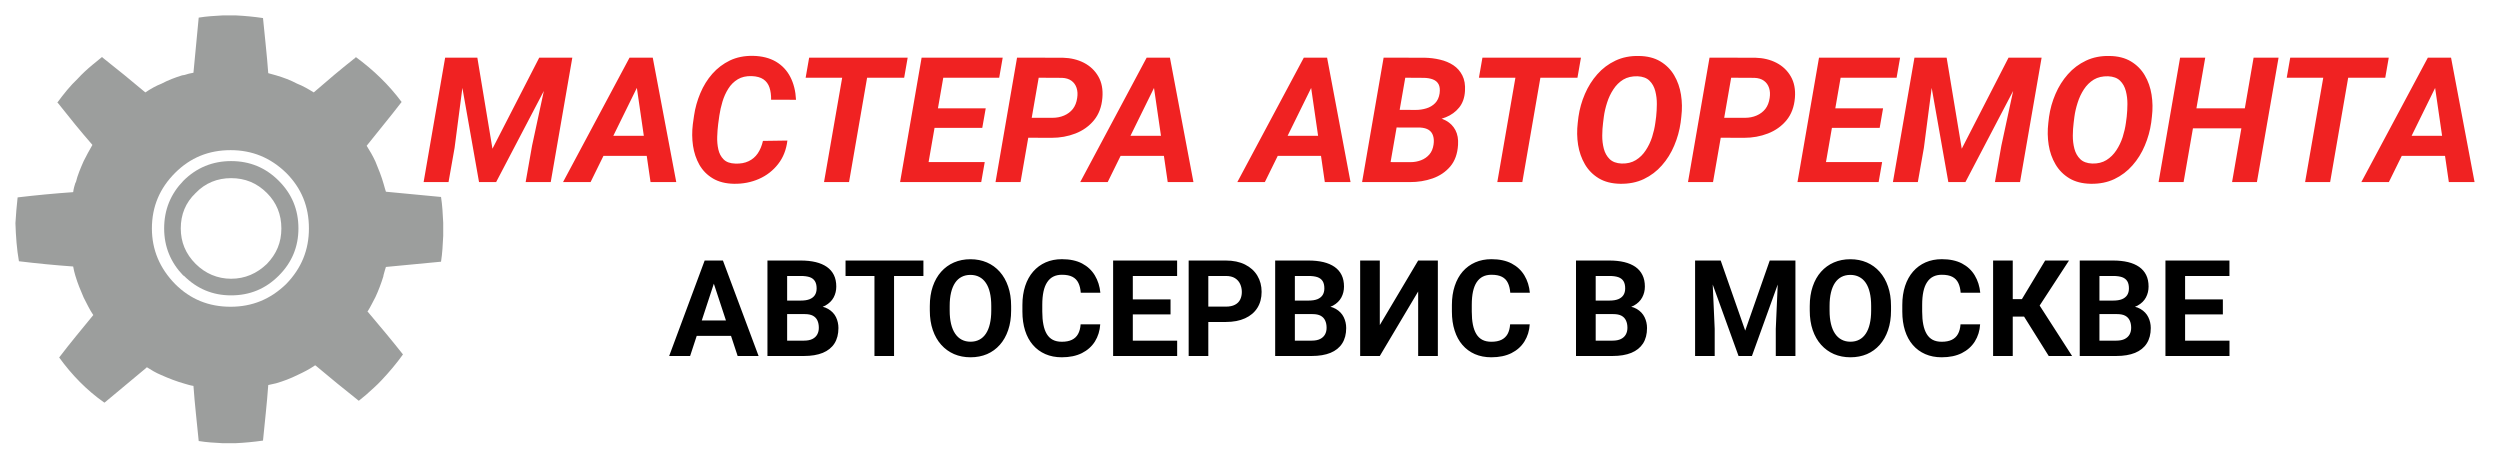
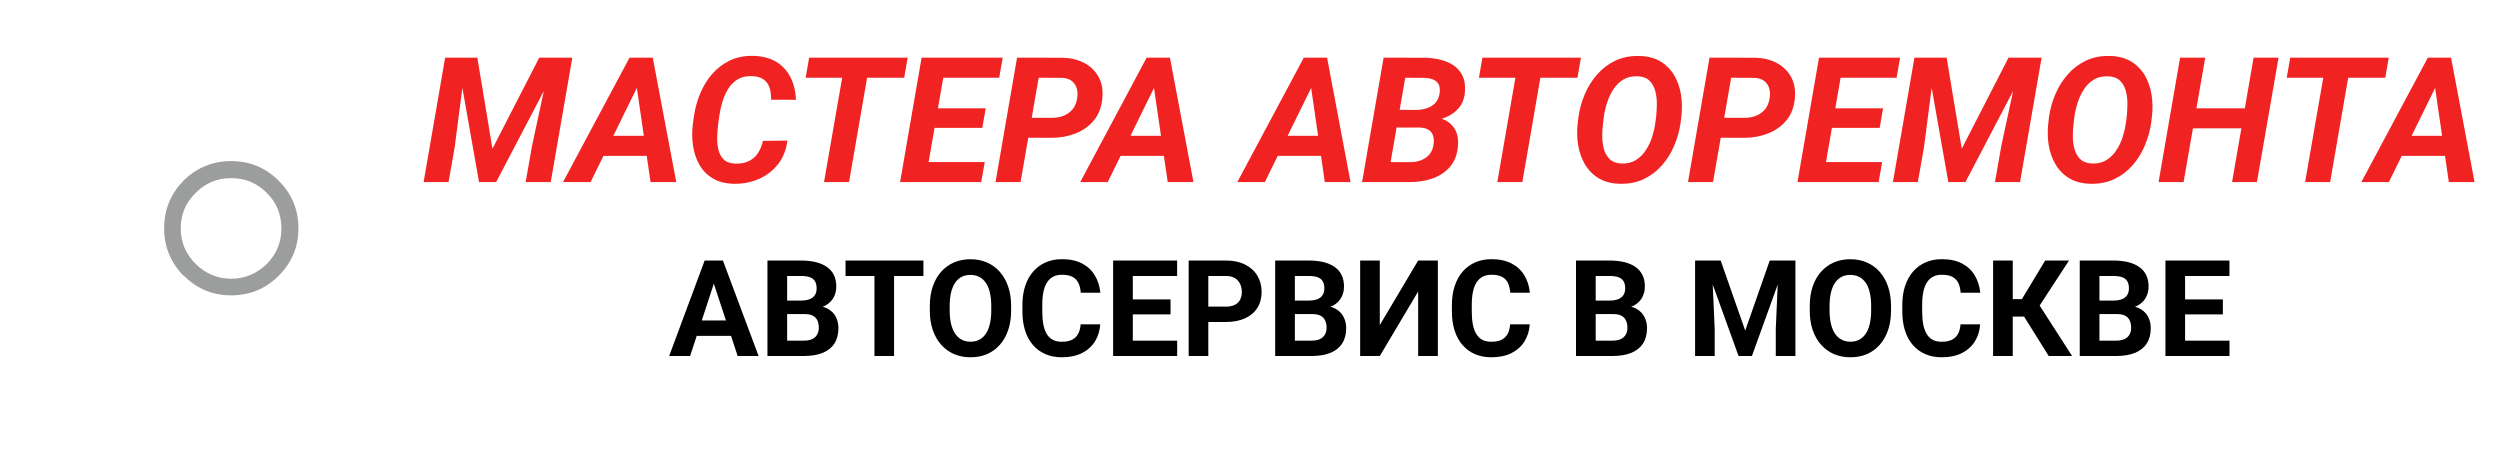
<svg xmlns="http://www.w3.org/2000/svg" tabindex="0" id="logo" viewBox="0 0 486 89">
  <g transform="translate(3,3) scale(0.832,0.832)" style="color: rgb(156, 158, 157);">
    <g>
      <g transform="translate(0, 0) scale(1.022)">
        <g>
-           <path d="M80.3,29.8c2.601-3.3,5.3-6.5,7.9-9.9c0.1-0.1,0.1-0.1,0.1-0.1C85.4,15.9,81.9,12.5,77.8,9.5c0,0,0,0,0,0.1   c-3.3,2.6-6.5,5.3-9.6,8c-1.3-0.8-2.5-1.5-3.8-2c-1.5-0.8-3.101-1.4-4.801-1.9c-0.6-0.2-1.199-0.3-1.8-0.5C57.5,9,57,4.8,56.6,0.6   c-2-0.3-4.1-0.5-6.1-0.6c-0.6,0-1.1,0-1.6,0c-0.5,0-1,0-1.6,0c-1.8,0.1-3.6,0.2-5.4,0.5c-0.4,4.2-0.8,8.4-1.2,12.6   c-0.7,0.1-1.4,0.3-2,0.5c-0.2,0-0.4,0.1-0.6,0.1c-1.6,0.5-3.2,1.1-4.7,1.9c-1.3,0.5-2.5,1.2-3.7,2c-3.2-2.7-6.4-5.3-9.7-7.9   c0,0-0.1-0.1-0.2-0.2c-0.7,0.6-1.5,1.2-2.2,1.8c-1.2,1-2.3,2-3.4,3.2c-1.7,1.6-3.2,3.5-4.6,5.4c0,0.1,0,0.1,0.1,0.1   c2.6,3.3,5.2,6.5,7.9,9.6c-0.7,1.2-1.4,2.5-2,3.7c-0.7,1.6-1.4,3.2-1.8,4.9c-0.1,0-0.1,0-0.1,0.1c-0.2,0.6-0.4,1.3-0.5,2.1   c-4.3,0.3-8.5,0.7-12.7,1.2c-0.2,1.9-0.4,3.9-0.5,5.9c0.1,3,0.3,5.899,0.8,8.7C4.9,56.7,9,57.1,13.2,57.399   c0.1,0.7,0.3,1.4,0.5,2.101c0.5,1.7,1.2,3.399,1.9,5c0.7,1.3,1.3,2.7,2.2,4c-2.6,3.2-5.3,6.399-7.8,9.7c2.9,4,6.3,7.5,10.3,10.3   c0,0,0,0,0.1,0c3.2-2.7,6.4-5.3,9.6-8c0,0,0,0,0-0.101c1.1,0.7,2.1,1.301,3.3,1.801c1.8,0.8,3.6,1.5,5.4,2   c0.7,0.199,1.3,0.399,2,0.5C41,89,41.5,93.1,41.9,97.3c1.8,0.3,3.6,0.4,5.5,0.5c0.5,0,1.4,0,2.9,0c2.101-0.1,4.2-0.3,6.3-0.6   c0.4-4.2,0.9-8.4,1.2-12.7c0.601-0.101,1.2-0.3,1.8-0.4c1.7-0.5,3.301-1.1,4.9-1.899c1.3-0.601,2.7-1.301,4-2.2c0,0,0.1,0,0.2,0.1   c3.2,2.7,6.399,5.3,9.8,8c0.6-0.5,1.2-1,1.7-1.399c1.2-1.101,2.399-2.101,3.5-3.301c1.7-1.8,3.399-3.8,4.899-5.899   c-2.6-3.3-5.3-6.5-8-9.7c-0.1,0-0.1-0.1-0.1-0.1c0.7-1.101,1.2-2.2,1.8-3.301c0.7-1.5,1.3-3.1,1.8-4.699c0-0.2,0.101-0.4,0.101-0.5   c0.2-0.601,0.3-1.2,0.5-1.7c4.2-0.4,8.399-0.8,12.6-1.2c0.3-1.9,0.4-3.9,0.5-5.9c0-0.5,0-1,0-1.5c0-0.5,0-1,0-1.5   c-0.1-2-0.2-4-0.5-5.9c-4.2-0.4-8.399-0.8-12.6-1.2c-0.2-0.5-0.3-1.1-0.5-1.7c-0.5-1.8-1.2-3.5-1.9-5.2   C81.7,32.1,81,30.9,80.3,29.8z M49.2,30.8c4.899,0,9.1,1.7,12.7,5.2c3.5,3.5,5.199,7.7,5.199,12.7c0,4.9-1.699,9.1-5.199,12.7   c-3.601,3.5-7.801,5.2-12.7,5.2c-5,0-9.2-1.7-12.7-5.2c-3.5-3.6-5.3-7.8-5.3-12.7c0-5,1.8-9.2,5.3-12.7S44.2,30.8,49.2,30.8z" fill="#9c9e9d" />
          <path d="M60.2,37.8c-3-3-6.601-4.5-10.9-4.5c-4.2,0-7.9,1.5-10.9,4.5c-2.9,3-4.4,6.6-4.4,10.9c0,4.2,1.5,7.8,4.4,10.8h0.1   c3,3,6.6,4.5,10.8,4.5c4.3,0,7.9-1.5,10.9-4.5l0,0c3-3,4.5-6.601,4.5-10.8l0,0C64.7,44.4,63.2,40.8,60.2,37.8z M49.3,37.2   c3.2,0,5.9,1.1,8.2,3.4c2.2,2.2,3.3,4.9,3.3,8.1l0,0c0,3.2-1.1,5.8-3.3,8.1l0,0c-2.3,2.2-5,3.4-8.2,3.4c-3.1,0-5.9-1.2-8.1-3.4l0,0   c-2.3-2.3-3.4-5-3.4-8.1c0-3.2,1.1-5.9,3.4-8.1C43.4,38.3,46.2,37.2,49.3,37.2z" fill="#9c9e9d" />
        </g>
      </g>
    </g>
  </g>
  <g transform="translate(82,3) scale(1.134,1.134)" style="color: rgb(240, 34, 34);">
    <g opacity="1" fill="#f02222" style="font-size: 30px; font-family: &quot;Roboto&quot;, &quot;Source Sans 3&quot;, &quot;Roboto&quot;; font-style: italic; font-weight: bold">
      <path d="M6.04 7.24L9.52 7.24L12.11 22.85L20.13 7.24L23.91 7.24L12.74 28.57L9.81 28.57ZM4 7.24L7.63 7.24L5.62 22.69L4.58 28.57L0.31 28.57ZM22.15 7.24L25.8 7.24L22.1 28.57L17.8 28.57L18.9 22.33ZM37.51 11.11L28.93 28.57L24.21 28.57L35.61 7.24L38.63 7.24ZM39.21 28.57L36.61 10.65L36.77 7.24L39.59 7.24L43.62 28.57ZM40.3 20.63L39.7 24.07L28.73 24.07L29.33 20.63ZM58.48 21.51L62.67 21.45Q62.39 23.81 61.08 25.48Q59.77 27.16 57.79 28.03Q55.81 28.9 53.5 28.86Q51.36 28.82 49.89 27.94Q48.43 27.07 47.59 25.61Q46.76 24.14 46.49 22.34Q46.23 20.54 46.46 18.65L46.67 17.17Q46.96 15.18 47.75 13.32Q48.53 11.46 49.8 10.01Q51.08 8.56 52.82 7.72Q54.57 6.89 56.78 6.93Q59.09 6.98 60.7 7.92Q62.3 8.86 63.17 10.54Q64.04 12.22 64.15 14.46L59.88 14.45Q59.9 13.26 59.6 12.36Q59.3 11.46 58.56 10.95Q57.83 10.45 56.54 10.4Q55.14 10.36 54.16 10.95Q53.17 11.55 52.54 12.56Q51.9 13.58 51.54 14.78Q51.18 15.98 51.01 17.14L50.8 18.66Q50.68 19.62 50.64 20.77Q50.6 21.92 50.83 22.96Q51.06 24 51.74 24.68Q52.41 25.36 53.75 25.4Q55.06 25.45 56.02 24.99Q56.98 24.54 57.59 23.65Q58.2 22.75 58.48 21.51ZM76.93 7.24L73.24 28.57L68.95 28.57L72.66 7.24ZM83.29 7.24L82.69 10.68L65.8 10.68L66.4 7.24ZM96.5 25.14L95.9 28.57L84.87 28.57L85.46 25.14ZM89.99 7.24L86.28 28.57L81.99 28.57L85.68 7.24ZM96.67 15.93L96.08 19.27L86.48 19.27L87.07 15.93ZM99.58 7.24L98.98 10.68L87.96 10.68L88.58 7.24ZM107.97 20.98L102.45 20.96L103.05 17.54L108.12 17.55Q109.2 17.55 110.11 17.16Q111.02 16.77 111.61 16.03Q112.19 15.28 112.35 14.15Q112.5 13.2 112.25 12.43Q112 11.66 111.37 11.2Q110.74 10.74 109.75 10.7L105.75 10.68L102.64 28.57L98.35 28.57L102.04 7.24L109.88 7.25Q111.91 7.3 113.51 8.12Q115.11 8.95 115.98 10.47Q116.85 11.98 116.67 14.12Q116.48 16.45 115.22 17.98Q113.96 19.5 112.05 20.24Q110.14 20.98 107.97 20.98ZM126.17 11.11L117.58 28.57L112.87 28.57L124.26 7.24L127.28 7.24ZM127.87 28.57L125.26 10.65L125.42 7.24L128.25 7.24L132.28 28.57ZM128.95 20.63L128.35 24.07L117.38 24.07L117.98 20.63ZM153.11 11.11L144.52 28.57L139.8 28.57L151.2 7.24L154.22 7.24ZM154.8 28.57L152.2 10.65L152.36 7.24L155.19 7.24L159.21 28.57ZM155.89 20.63L155.29 24.07L144.32 24.07L144.92 20.63ZM171.11 19.21L165.6 19.21L166.11 16.19L170.36 16.2Q171.33 16.2 172.21 15.93Q173.1 15.66 173.71 15.04Q174.32 14.42 174.48 13.36Q174.61 12.37 174.3 11.79Q173.99 11.22 173.33 10.97Q172.66 10.71 171.75 10.7L168.59 10.68L165.48 28.57L161.19 28.57L164.88 7.24L171.88 7.25Q173.26 7.27 174.55 7.58Q175.84 7.88 176.84 8.54Q177.83 9.2 178.38 10.29Q178.93 11.37 178.83 12.95Q178.73 14.68 177.83 15.79Q176.94 16.89 175.55 17.45Q174.17 18.01 172.59 18.09ZM169.37 28.57L162.71 28.57L164.97 25.14L169.5 25.15Q170.46 25.15 171.31 24.82Q172.15 24.49 172.72 23.84Q173.29 23.18 173.44 22.15Q173.57 21.29 173.36 20.63Q173.16 19.98 172.61 19.62Q172.06 19.27 171.15 19.22L166.82 19.21L167.36 16.19L172.34 16.2L173.07 17.38Q174.51 17.45 175.57 18.03Q176.63 18.61 177.19 19.66Q177.74 20.72 177.64 22.19Q177.5 24.48 176.31 25.89Q175.12 27.29 173.28 27.94Q171.45 28.58 169.37 28.57ZM192.35 7.24L188.66 28.57L184.37 28.57L188.07 7.24ZM198.71 7.24L198.11 10.68L181.22 10.68L181.82 7.24ZM215.92 17.33L215.8 18.36Q215.51 20.41 214.7 22.31Q213.9 24.22 212.59 25.7Q211.29 27.19 209.49 28.05Q207.7 28.9 205.43 28.86Q203.26 28.82 201.76 27.92Q200.26 27.01 199.39 25.52Q198.52 24.03 198.22 22.19Q197.93 20.35 198.16 18.42L198.28 17.4Q198.57 15.35 199.39 13.46Q200.2 11.57 201.51 10.09Q202.82 8.6 204.62 7.75Q206.41 6.9 208.65 6.95Q210.82 6.98 212.32 7.88Q213.82 8.78 214.69 10.26Q215.57 11.75 215.86 13.59Q216.15 15.43 215.92 17.33ZM211.46 18.42L211.6 17.36Q211.71 16.36 211.72 15.2Q211.73 14.04 211.45 12.96Q211.17 11.88 210.46 11.19Q209.75 10.49 208.42 10.43Q206.98 10.39 205.96 11Q204.95 11.62 204.27 12.67Q203.58 13.71 203.19 14.95Q202.79 16.19 202.63 17.38L202.5 18.43Q202.37 19.41 202.36 20.59Q202.35 21.77 202.63 22.85Q202.91 23.92 203.63 24.63Q204.35 25.33 205.68 25.39Q207.1 25.43 208.12 24.8Q209.14 24.17 209.82 23.12Q210.51 22.08 210.91 20.84Q211.3 19.6 211.46 18.42ZM226.68 20.98L221.16 20.96L221.76 17.54L226.83 17.55Q227.92 17.55 228.82 17.16Q229.73 16.77 230.32 16.03Q230.9 15.28 231.06 14.15Q231.21 13.2 230.96 12.43Q230.71 11.66 230.08 11.2Q229.45 10.74 228.46 10.7L224.46 10.68L221.35 28.57L217.06 28.57L220.75 7.24L228.59 7.25Q230.63 7.3 232.22 8.12Q233.82 8.95 234.69 10.47Q235.56 11.98 235.39 14.12Q235.2 16.45 233.94 17.98Q232.68 19.5 230.76 20.24Q228.85 20.98 226.68 20.98ZM250.34 25.14L249.74 28.57L238.71 28.57L239.3 25.14ZM243.82 7.24L240.12 28.57L235.83 28.57L239.52 7.24ZM250.5 15.93L249.92 19.27L240.32 19.27L240.91 15.93ZM253.42 7.24L252.82 10.68L241.8 10.68L242.42 7.24ZM257.92 7.24L261.4 7.24L263.99 22.85L272.01 7.24L275.79 7.24L264.62 28.57L261.69 28.57ZM255.88 7.24L259.51 7.24L257.5 22.69L256.46 28.57L252.19 28.57ZM274.03 7.24L277.68 7.24L273.98 28.57L269.68 28.57L270.78 22.33ZM296.59 17.33L296.47 18.36Q296.18 20.41 295.37 22.31Q294.57 24.22 293.26 25.7Q291.96 27.19 290.16 28.05Q288.37 28.9 286.1 28.86Q283.93 28.82 282.43 27.92Q280.93 27.01 280.06 25.52Q279.18 24.03 278.89 22.19Q278.6 20.35 278.83 18.42L278.95 17.4Q279.24 15.35 280.06 13.46Q280.87 11.57 282.18 10.09Q283.49 8.6 285.29 7.75Q287.08 6.9 289.32 6.95Q291.49 6.98 292.99 7.88Q294.49 8.78 295.36 10.26Q296.24 11.75 296.53 13.59Q296.82 15.43 296.59 17.33ZM292.13 18.42L292.27 17.36Q292.38 16.36 292.39 15.2Q292.4 14.04 292.12 12.96Q291.84 11.88 291.13 11.19Q290.42 10.49 289.09 10.43Q287.65 10.39 286.63 11Q285.62 11.62 284.93 12.67Q284.25 13.71 283.86 14.95Q283.46 16.19 283.3 17.38L283.17 18.43Q283.04 19.41 283.03 20.59Q283.02 21.77 283.3 22.85Q283.58 23.92 284.3 24.63Q285.01 25.33 286.35 25.39Q287.77 25.43 288.79 24.8Q289.8 24.17 290.49 23.12Q291.18 22.08 291.58 20.84Q291.97 19.6 292.13 18.42ZM313.75 15.93L313.15 19.35L302.33 19.35L302.93 15.93ZM305.73 7.24L302.02 28.57L297.73 28.57L301.42 7.24ZM318.3 7.24L314.59 28.57L310.33 28.57L314.02 7.24ZM330.83 7.24L327.14 28.57L322.85 28.57L326.56 7.24ZM337.19 7.24L336.59 10.68L319.7 10.68L320.3 7.24ZM345.79 11.11L337.21 28.57L332.49 28.57L343.89 7.24L346.9 7.24ZM347.49 28.57L344.88 10.65L345.04 7.24L347.87 7.24L351.9 28.57ZM348.57 20.63L347.97 24.07L337 24.07L337.6 20.63Z" />
    </g>
  </g>
  <g transform="translate(130,44) scale(0.87,0.87)" style="color: rgb(0, 0, 0);">
    <g opacity="1" fill="#000000" style="font-size: 30px; font-family: &quot;Roboto&quot;, &quot;Source Sans 3&quot;, &quot;Roboto&quot;; font-style: normal; font-weight: bold">
      <path d="M10.58 11.29L4.78 28.97L0.1 28.97L8.03 7.64L11 7.64ZM15.4 28.97L9.58 11.29L9.11 7.64L12.11 7.64L20.08 28.97ZM15.13 21.03L15.13 24.47L3.87 24.47L3.87 21.03ZM30.41 19.61L24.93 19.61L24.9 16.59L29.5 16.59Q30.72 16.59 31.49 16.28Q32.27 15.96 32.66 15.36Q33.05 14.75 33.05 13.87Q33.05 12.87 32.67 12.26Q32.3 11.64 31.52 11.36Q30.73 11.09 29.5 11.09L26.46 11.09L26.46 28.97L22.06 28.97L22.06 7.64L29.5 7.64Q31.36 7.64 32.83 7.99Q34.31 8.35 35.33 9.06Q36.36 9.78 36.9 10.87Q37.44 11.96 37.44 13.46Q37.44 14.78 36.85 15.89Q36.25 17 34.99 17.71Q33.72 18.41 31.68 18.48ZM30.22 28.97L23.73 28.97L25.44 25.54L30.22 25.54Q31.38 25.54 32.11 25.17Q32.84 24.8 33.19 24.15Q33.54 23.51 33.54 22.67Q33.54 21.73 33.23 21.05Q32.92 20.36 32.23 19.98Q31.54 19.61 30.41 19.61L26.18 19.61L26.21 16.59L31.48 16.59L32.49 17.78Q34.44 17.75 35.63 18.46Q36.83 19.17 37.38 20.3Q37.92 21.43 37.92 22.72Q37.92 24.77 37.03 26.17Q36.14 27.56 34.42 28.27Q32.7 28.97 30.22 28.97ZM50.35 7.64L50.35 28.97L45.97 28.97L45.97 7.64ZM56.91 7.64L56.91 11.09L39.51 11.09L39.51 7.64ZM76.51 17.81L76.51 18.82Q76.51 21.25 75.85 23.18Q75.19 25.12 73.99 26.47Q72.79 27.83 71.13 28.55Q69.46 29.26 67.44 29.26Q65.43 29.26 63.77 28.55Q62.11 27.83 60.89 26.47Q59.68 25.12 59.01 23.18Q58.34 21.25 58.34 18.82L58.34 17.81Q58.34 15.36 59 13.44Q59.66 11.51 60.87 10.15Q62.08 8.79 63.74 8.07Q65.41 7.35 67.41 7.35Q69.43 7.35 71.1 8.07Q72.76 8.79 73.97 10.15Q75.18 11.51 75.84 13.44Q76.51 15.36 76.51 17.81ZM72.07 18.82L72.07 17.78Q72.07 16.08 71.76 14.79Q71.46 13.5 70.85 12.62Q70.25 11.74 69.39 11.3Q68.53 10.85 67.41 10.85Q66.3 10.85 65.44 11.3Q64.58 11.74 63.99 12.62Q63.4 13.5 63.09 14.79Q62.78 16.08 62.78 17.78L62.78 18.82Q62.78 20.5 63.09 21.8Q63.4 23.1 64 23.98Q64.6 24.87 65.46 25.32Q66.33 25.78 67.44 25.78Q68.55 25.78 69.42 25.32Q70.28 24.87 70.87 23.98Q71.46 23.1 71.76 21.8Q72.07 20.5 72.07 18.82ZM92.04 21.9L96.42 21.9Q96.28 24.05 95.24 25.72Q94.19 27.39 92.32 28.33Q90.45 29.26 87.83 29.26Q85.78 29.26 84.16 28.55Q82.53 27.84 81.38 26.51Q80.23 25.18 79.63 23.29Q79.03 21.4 79.03 19.05L79.03 17.57Q79.03 15.23 79.65 13.33Q80.27 11.44 81.44 10.1Q82.6 8.77 84.23 8.05Q85.85 7.34 87.86 7.34Q90.53 7.34 92.37 8.3Q94.2 9.27 95.22 10.97Q96.24 12.67 96.45 14.84L92.07 14.84Q91.98 13.55 91.54 12.65Q91.1 11.74 90.21 11.28Q89.33 10.82 87.86 10.82Q86.76 10.82 85.94 11.23Q85.12 11.64 84.57 12.48Q84.01 13.31 83.74 14.58Q83.47 15.85 83.47 17.54L83.47 19.05Q83.47 20.71 83.72 21.96Q83.96 23.21 84.48 24.07Q85 24.93 85.83 25.36Q86.66 25.79 87.83 25.79Q89.21 25.79 90.1 25.35Q91 24.91 91.47 24.05Q91.95 23.18 92.04 21.9ZM113.61 25.54L113.61 28.97L102.26 28.97L102.26 25.54ZM103.7 7.64L103.7 28.97L99.3 28.97L99.3 7.64ZM112.13 16.33L112.13 19.67L102.26 19.67L102.26 16.33ZM113.6 7.64L113.6 11.09L102.26 11.09L102.26 7.64ZM124.48 21.37L119.05 21.37L119.05 17.94L124.48 17.94Q125.74 17.94 126.53 17.52Q127.32 17.11 127.69 16.36Q128.06 15.61 128.06 14.67Q128.06 13.72 127.69 12.9Q127.32 12.08 126.53 11.58Q125.74 11.09 124.48 11.09L120.57 11.09L120.57 28.97L116.18 28.97L116.18 7.64L124.48 7.64Q126.99 7.64 128.78 8.54Q130.58 9.44 131.53 11.03Q132.48 12.61 132.48 14.64Q132.48 16.71 131.53 18.22Q130.58 19.73 128.78 20.55Q126.99 21.37 124.48 21.37ZM143.86 19.61L138.38 19.61L138.35 16.59L142.95 16.59Q144.17 16.59 144.95 16.28Q145.72 15.96 146.11 15.36Q146.5 14.75 146.5 13.87Q146.5 12.87 146.13 12.26Q145.75 11.64 144.97 11.36Q144.18 11.09 142.95 11.09L139.91 11.09L139.91 28.97L135.51 28.97L135.51 7.64L142.95 7.64Q144.81 7.64 146.29 7.99Q147.76 8.35 148.78 9.06Q149.81 9.78 150.35 10.87Q150.89 11.96 150.89 13.46Q150.89 14.78 150.3 15.89Q149.71 17 148.44 17.71Q147.17 18.41 145.14 18.48ZM143.67 28.97L137.18 28.97L138.9 25.54L143.67 25.54Q144.83 25.54 145.56 25.17Q146.29 24.8 146.65 24.15Q147 23.51 147 22.67Q147 21.73 146.68 21.05Q146.37 20.36 145.68 19.98Q144.99 19.61 143.86 19.61L139.63 19.61L139.66 16.59L144.93 16.59L145.94 17.78Q147.89 17.75 149.08 18.46Q150.28 19.17 150.83 20.3Q151.38 21.43 151.38 22.72Q151.38 24.77 150.48 26.17Q149.59 27.56 147.87 28.27Q146.15 28.97 143.67 28.97ZM158.89 22.06L167.46 7.64L171.86 7.64L171.86 28.97L167.46 28.97L167.46 14.56L158.89 28.97L154.5 28.97L154.5 7.64L158.89 7.64ZM188.01 21.9L192.39 21.9Q192.26 24.05 191.21 25.72Q190.17 27.39 188.3 28.33Q186.43 29.26 183.81 29.26Q181.76 29.26 180.13 28.55Q178.51 27.84 177.36 26.51Q176.21 25.18 175.61 23.29Q175 21.4 175 19.05L175 17.57Q175 15.23 175.63 13.33Q176.25 11.44 177.41 10.1Q178.58 8.77 180.21 8.05Q181.83 7.34 183.84 7.34Q186.5 7.34 188.34 8.3Q190.18 9.27 191.2 10.97Q192.22 12.67 192.42 14.84L188.04 14.84Q187.95 13.55 187.51 12.65Q187.08 11.74 186.19 11.28Q185.3 10.82 183.84 10.82Q182.74 10.82 181.92 11.23Q181.1 11.64 180.54 12.48Q179.99 13.31 179.71 14.58Q179.44 15.85 179.44 17.54L179.44 19.05Q179.44 20.71 179.69 21.96Q179.94 23.21 180.46 24.07Q180.98 24.93 181.81 25.36Q182.64 25.79 183.81 25.79Q185.19 25.79 186.08 25.35Q186.97 24.91 187.45 24.05Q187.92 23.18 188.01 21.9ZM211.08 19.61L205.61 19.61L205.58 16.59L210.18 16.59Q211.39 16.59 212.17 16.28Q212.94 15.96 213.33 15.36Q213.72 14.75 213.72 13.87Q213.72 12.87 213.35 12.26Q212.97 11.64 212.19 11.36Q211.41 11.09 210.18 11.09L207.13 11.09L207.13 28.97L202.73 28.97L202.73 7.64L210.18 7.64Q212.04 7.64 213.51 7.99Q214.98 8.35 216.01 9.06Q217.03 9.78 217.57 10.87Q218.12 11.96 218.12 13.46Q218.12 14.78 217.52 15.89Q216.93 17 215.66 17.71Q214.39 18.41 212.36 18.48ZM210.89 28.97L204.4 28.97L206.12 25.54L210.89 25.54Q212.05 25.54 212.78 25.17Q213.52 24.8 213.87 24.15Q214.22 23.51 214.22 22.67Q214.22 21.73 213.9 21.05Q213.59 20.36 212.9 19.98Q212.21 19.61 211.08 19.61L206.85 19.61L206.88 16.59L212.15 16.59L213.16 17.78Q215.11 17.75 216.31 18.46Q217.5 19.17 218.05 20.3Q218.6 21.43 218.6 22.72Q218.6 24.77 217.71 26.17Q216.81 27.56 215.09 28.27Q213.37 28.97 210.89 28.97ZM231.34 7.64L235.06 7.64L240.54 23.3L246.02 7.64L249.74 7.64L242.04 28.97L239.05 28.97ZM229.34 7.64L233.04 7.64L233.72 22.91L233.72 28.97L229.34 28.97ZM248.04 7.64L251.76 7.64L251.76 28.97L247.37 28.97L247.37 22.91ZM273.12 17.81L273.12 18.82Q273.12 21.25 272.46 23.18Q271.8 25.12 270.6 26.47Q269.4 27.83 267.74 28.55Q266.07 29.26 264.05 29.26Q262.05 29.26 260.38 28.55Q258.72 27.83 257.5 26.47Q256.29 25.12 255.62 23.18Q254.96 21.25 254.96 18.82L254.96 17.81Q254.96 15.36 255.62 13.44Q256.27 11.51 257.48 10.15Q258.69 8.79 260.35 8.07Q262.02 7.35 264.02 7.35Q266.04 7.35 267.71 8.07Q269.37 8.79 270.58 10.15Q271.79 11.51 272.45 13.44Q273.12 15.36 273.12 17.81ZM268.68 18.82L268.68 17.78Q268.68 16.08 268.37 14.79Q268.07 13.5 267.47 12.62Q266.87 11.74 266 11.3Q265.14 10.85 264.02 10.85Q262.91 10.85 262.05 11.3Q261.2 11.74 260.6 12.62Q260.01 13.5 259.7 14.79Q259.39 16.08 259.39 17.78L259.39 18.82Q259.39 20.5 259.7 21.8Q260.01 23.1 260.61 23.98Q261.21 24.87 262.08 25.32Q262.94 25.78 264.05 25.78Q265.17 25.78 266.03 25.32Q266.89 24.87 267.48 23.98Q268.07 23.1 268.37 21.8Q268.68 20.5 268.68 18.82ZM288.65 21.9L293.03 21.9Q292.9 24.05 291.85 25.72Q290.8 27.39 288.93 28.33Q287.07 29.26 284.44 29.26Q282.39 29.26 280.77 28.55Q279.14 27.84 277.99 26.51Q276.84 25.18 276.24 23.29Q275.64 21.4 275.64 19.05L275.64 17.57Q275.64 15.23 276.26 13.33Q276.88 11.44 278.05 10.1Q279.21 8.77 280.84 8.05Q282.47 7.34 284.47 7.34Q287.14 7.34 288.98 8.3Q290.82 9.27 291.83 10.97Q292.85 12.67 293.06 14.84L288.68 14.84Q288.59 13.55 288.15 12.65Q287.71 11.74 286.82 11.28Q285.94 10.82 284.47 10.82Q283.37 10.82 282.55 11.23Q281.73 11.64 281.18 12.48Q280.62 13.31 280.35 14.58Q280.08 15.85 280.08 17.54L280.08 19.05Q280.08 20.71 280.33 21.96Q280.58 23.21 281.1 24.07Q281.62 24.93 282.44 25.36Q283.27 25.79 284.44 25.79Q285.82 25.79 286.71 25.35Q287.61 24.91 288.08 24.05Q288.56 23.18 288.65 21.9ZM300.32 7.64L300.32 28.97L295.93 28.97L295.93 7.64ZM312.89 7.64L304.72 20.17L299.34 20.17L298.78 16.26L302.37 16.26L307.56 7.64ZM308.36 28.97L302.39 19.43L305.43 16.3L313.58 28.97ZM323.64 19.61L318.16 19.61L318.13 16.59L322.73 16.59Q323.95 16.59 324.73 16.28Q325.5 15.96 325.89 15.36Q326.28 14.75 326.28 13.87Q326.28 12.87 325.91 12.26Q325.53 11.64 324.75 11.36Q323.96 11.09 322.73 11.09L319.69 11.09L319.69 28.97L315.29 28.97L315.29 7.64L322.73 7.64Q324.59 7.64 326.07 7.99Q327.54 8.35 328.56 9.06Q329.59 9.78 330.13 10.87Q330.67 11.96 330.67 13.46Q330.67 14.78 330.08 15.89Q329.49 17 328.22 17.71Q326.95 18.41 324.92 18.48ZM323.45 28.97L316.96 28.97L318.68 25.54L323.45 25.54Q324.61 25.54 325.34 25.17Q326.07 24.8 326.43 24.15Q326.78 23.51 326.78 22.67Q326.78 21.73 326.46 21.05Q326.15 20.36 325.46 19.98Q324.77 19.61 323.64 19.61L319.41 19.61L319.44 16.59L324.71 16.59L325.72 17.78Q327.67 17.75 328.86 18.46Q330.06 19.17 330.61 20.3Q331.16 21.43 331.16 22.72Q331.16 24.77 330.26 26.17Q329.37 27.56 327.65 28.27Q325.93 28.97 323.45 28.97ZM348.75 25.54L348.75 28.97L337.4 28.97L337.4 25.54ZM338.83 7.64L338.83 28.97L334.44 28.97L334.44 7.64ZM347.27 16.33L347.27 19.67L337.4 19.67L337.4 16.33ZM348.74 7.64L348.74 11.09L337.4 11.09L337.4 7.64Z" />
    </g>
  </g>
</svg>